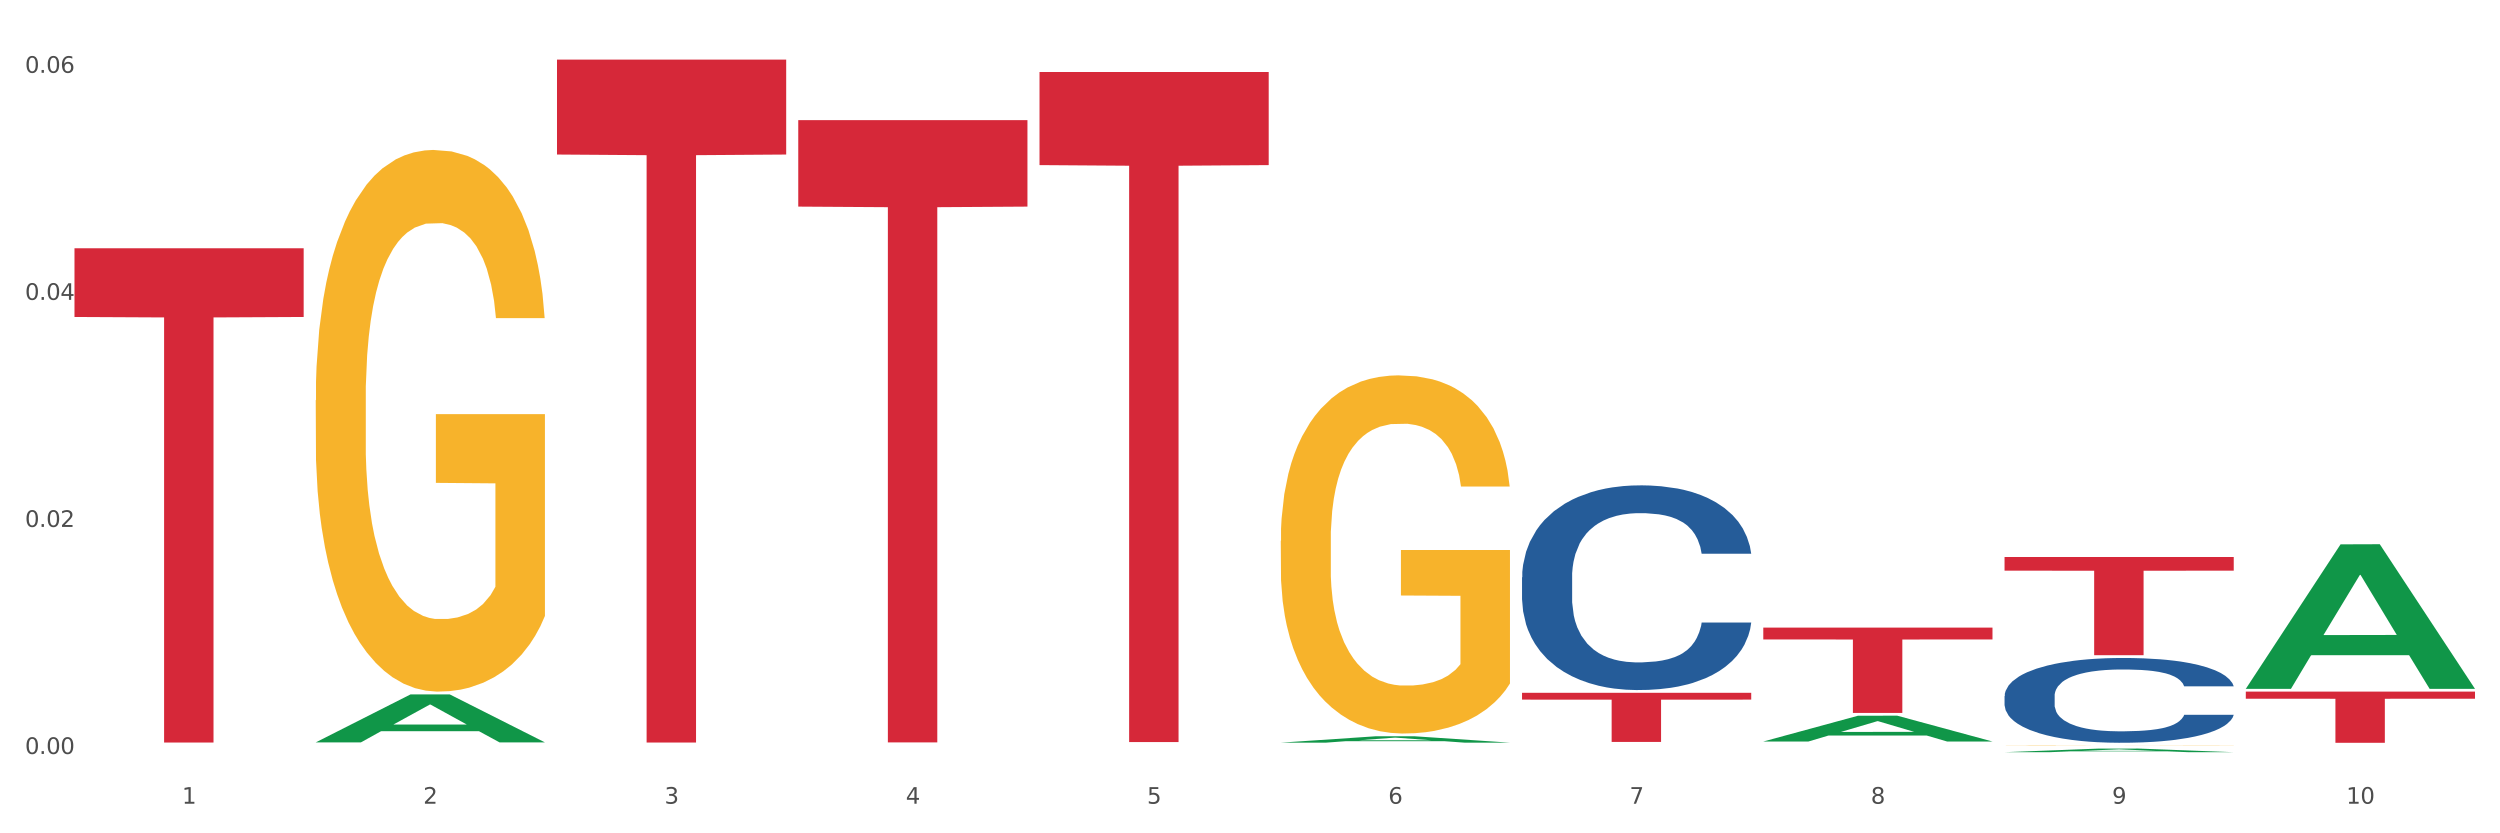
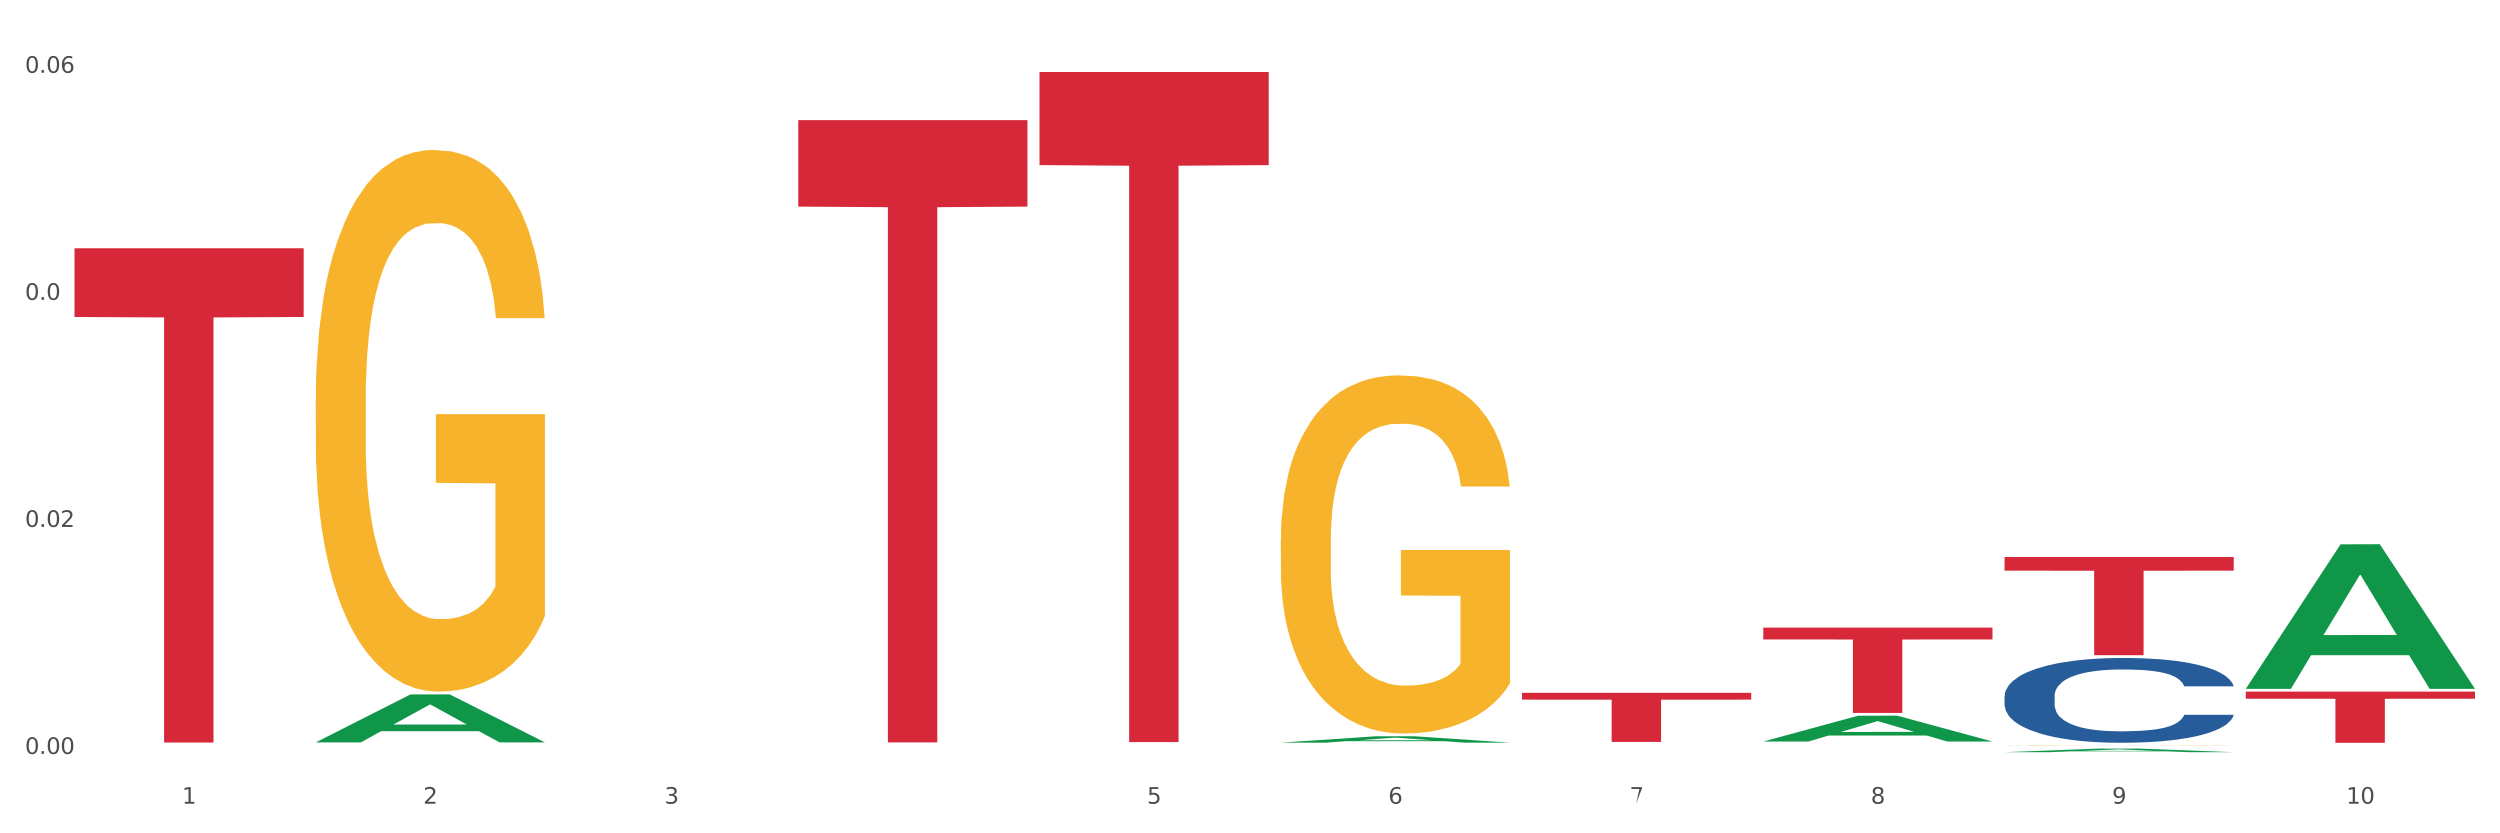
<svg xmlns="http://www.w3.org/2000/svg" xmlns:xlink="http://www.w3.org/1999/xlink" width="1080pt" height="360pt" viewBox="0 0 1080 360" version="1.1">
  <rect x="0" y="0" width="1080" height="360" fill="#333333" stroke="none" />
  <defs>
    <style type="text/css">*{stroke-linejoin: round; stroke-linecap: butt}</style>
  </defs>
  <g id="figure_1">
    <g id="patch_1">
      <path d="M 0 360  L 1080 360  L 1080 0  L 0 0  z " style="fill: #ffffff; stroke: #ffffff; stroke-linejoin: miter" />
    </g>
    <g id="axes_1">
      <g id="matplotlib.axis_1">
        <g id="xtick_1">
          <g id="text_1">
            <g style="fill: #4d4d4d" transform="translate(78.627 347.204) scale(0.096 -0.096)">
              <defs>
                <path id="DejaVuSans-31" d="M 794 531  L 1825 531  L 1825 4091  L 703 3866  L 703 4441  L 1819 4666  L 2450 4666  L 2450 531  L 3481 531  L 3481 0  L 794 0  L 794 531  z " transform="scale(0.016)" />
              </defs>
              <use xlink:href="#DejaVuSans-31" />
            </g>
          </g>
        </g>
        <g id="xtick_2">
          <g id="text_2">
            <g style="fill: #4d4d4d" transform="translate(182.851 347.204) scale(0.096 -0.096)">
              <defs>
                <path id="DejaVuSans-32" d="M 1228 531  L 3431 531  L 3431 0  L 469 0  L 469 531  Q 828 903 1448 1529  Q 2069 2156 2228 2338  Q 2531 2678 2651 2914  Q 2772 3150 2772 3378  Q 2772 3750 2511 3984  Q 2250 4219 1831 4219  Q 1534 4219 1204 4116  Q 875 4013 500 3803  L 500 4441  Q 881 4594 1212 4672  Q 1544 4750 1819 4750  Q 2544 4750 2975 4387  Q 3406 4025 3406 3419  Q 3406 3131 3298 2873  Q 3191 2616 2906 2266  Q 2828 2175 2409 1742  Q 1991 1309 1228 531  z " transform="scale(0.016)" />
              </defs>
              <use xlink:href="#DejaVuSans-32" />
            </g>
          </g>
        </g>
        <g id="xtick_3">
          <g id="text_3">
            <g style="fill: #4d4d4d" transform="translate(287.074 347.204) scale(0.096 -0.096)">
              <defs>
                <path id="DejaVuSans-33" d="M 2597 2516  Q 3050 2419 3304 2112  Q 3559 1806 3559 1356  Q 3559 666 3084 287  Q 2609 -91 1734 -91  Q 1441 -91 1130 -33  Q 819 25 488 141  L 488 750  Q 750 597 1062 519  Q 1375 441 1716 441  Q 2309 441 2620 675  Q 2931 909 2931 1356  Q 2931 1769 2642 2001  Q 2353 2234 1838 2234  L 1294 2234  L 1294 2753  L 1863 2753  Q 2328 2753 2575 2939  Q 2822 3125 2822 3475  Q 2822 3834 2567 4026  Q 2313 4219 1838 4219  Q 1578 4219 1281 4162  Q 984 4106 628 3988  L 628 4550  Q 988 4650 1302 4700  Q 1616 4750 1894 4750  Q 2613 4750 3031 4423  Q 3450 4097 3450 3541  Q 3450 3153 3228 2886  Q 3006 2619 2597 2516  z " transform="scale(0.016)" />
              </defs>
              <use xlink:href="#DejaVuSans-33" />
            </g>
          </g>
        </g>
        <g id="xtick_4">
          <g id="text_4">
            <g style="fill: #4d4d4d" transform="translate(391.298 347.204) scale(0.096 -0.096)">
              <defs>
-                 <path id="DejaVuSans-34" d="M 2419 4116  L 825 1625  L 2419 1625  L 2419 4116  z M 2253 4666  L 3047 4666  L 3047 1625  L 3713 1625  L 3713 1100  L 3047 1100  L 3047 0  L 2419 0  L 2419 1100  L 313 1100  L 313 1709  L 2253 4666  z " transform="scale(0.016)" />
-               </defs>
+                 </defs>
              <use xlink:href="#DejaVuSans-34" />
            </g>
          </g>
        </g>
        <g id="xtick_5">
          <g id="text_5">
            <g style="fill: #4d4d4d" transform="translate(495.522 347.204) scale(0.096 -0.096)">
              <defs>
                <path id="DejaVuSans-35" d="M 691 4666  L 3169 4666  L 3169 4134  L 1269 4134  L 1269 2991  Q 1406 3038 1543 3061  Q 1681 3084 1819 3084  Q 2600 3084 3056 2656  Q 3513 2228 3513 1497  Q 3513 744 3044 326  Q 2575 -91 1722 -91  Q 1428 -91 1123 -41  Q 819 9 494 109  L 494 744  Q 775 591 1075 516  Q 1375 441 1709 441  Q 2250 441 2565 725  Q 2881 1009 2881 1497  Q 2881 1984 2565 2268  Q 2250 2553 1709 2553  Q 1456 2553 1204 2497  Q 953 2441 691 2322  L 691 4666  z " transform="scale(0.016)" />
              </defs>
              <use xlink:href="#DejaVuSans-35" />
            </g>
          </g>
        </g>
        <g id="xtick_6">
          <g id="text_6">
            <g style="fill: #4d4d4d" transform="translate(599.745 347.204) scale(0.096 -0.096)">
              <defs>
                <path id="DejaVuSans-36" d="M 2113 2584  Q 1688 2584 1439 2293  Q 1191 2003 1191 1497  Q 1191 994 1439 701  Q 1688 409 2113 409  Q 2538 409 2786 701  Q 3034 994 3034 1497  Q 3034 2003 2786 2293  Q 2538 2584 2113 2584  z M 3366 4563  L 3366 3988  Q 3128 4100 2886 4159  Q 2644 4219 2406 4219  Q 1781 4219 1451 3797  Q 1122 3375 1075 2522  Q 1259 2794 1537 2939  Q 1816 3084 2150 3084  Q 2853 3084 3261 2657  Q 3669 2231 3669 1497  Q 3669 778 3244 343  Q 2819 -91 2113 -91  Q 1303 -91 875 529  Q 447 1150 447 2328  Q 447 3434 972 4092  Q 1497 4750 2381 4750  Q 2619 4750 2861 4703  Q 3103 4656 3366 4563  z " transform="scale(0.016)" />
              </defs>
              <use xlink:href="#DejaVuSans-36" />
            </g>
          </g>
        </g>
        <g id="xtick_7">
          <g id="text_7">
            <g style="fill: #4d4d4d" transform="translate(703.969 347.204) scale(0.096 -0.096)">
              <defs>
-                 <path id="DejaVuSans-37" d="M 525 4666  L 3525 4666  L 3525 4397  L 1831 0  L 1172 0  L 2766 4134  L 525 4134  L 525 4666  z " transform="scale(0.016)" />
+                 <path id="DejaVuSans-37" d="M 525 4666  L 3525 4666  L 3525 4397  L 1831 0  L 2766 4134  L 525 4134  L 525 4666  z " transform="scale(0.016)" />
              </defs>
              <use xlink:href="#DejaVuSans-37" />
            </g>
          </g>
        </g>
        <g id="xtick_8">
          <g id="text_8">
            <g style="fill: #4d4d4d" transform="translate(808.193 347.204) scale(0.096 -0.096)">
              <defs>
                <path id="DejaVuSans-38" d="M 2034 2216  Q 1584 2216 1326 1975  Q 1069 1734 1069 1313  Q 1069 891 1326 650  Q 1584 409 2034 409  Q 2484 409 2743 651  Q 3003 894 3003 1313  Q 3003 1734 2745 1975  Q 2488 2216 2034 2216  z M 1403 2484  Q 997 2584 770 2862  Q 544 3141 544 3541  Q 544 4100 942 4425  Q 1341 4750 2034 4750  Q 2731 4750 3128 4425  Q 3525 4100 3525 3541  Q 3525 3141 3298 2862  Q 3072 2584 2669 2484  Q 3125 2378 3379 2068  Q 3634 1759 3634 1313  Q 3634 634 3220 271  Q 2806 -91 2034 -91  Q 1263 -91 848 271  Q 434 634 434 1313  Q 434 1759 690 2068  Q 947 2378 1403 2484  z M 1172 3481  Q 1172 3119 1398 2916  Q 1625 2713 2034 2713  Q 2441 2713 2670 2916  Q 2900 3119 2900 3481  Q 2900 3844 2670 4047  Q 2441 4250 2034 4250  Q 1625 4250 1398 4047  Q 1172 3844 1172 3481  z " transform="scale(0.016)" />
              </defs>
              <use xlink:href="#DejaVuSans-38" />
            </g>
          </g>
        </g>
        <g id="xtick_9">
          <g id="text_9">
            <g style="fill: #4d4d4d" transform="translate(912.416 347.204) scale(0.096 -0.096)">
              <defs>
                <path id="DejaVuSans-39" d="M 703 97  L 703 672  Q 941 559 1184 500  Q 1428 441 1663 441  Q 2288 441 2617 861  Q 2947 1281 2994 2138  Q 2813 1869 2534 1725  Q 2256 1581 1919 1581  Q 1219 1581 811 2004  Q 403 2428 403 3163  Q 403 3881 828 4315  Q 1253 4750 1959 4750  Q 2769 4750 3195 4129  Q 3622 3509 3622 2328  Q 3622 1225 3098 567  Q 2575 -91 1691 -91  Q 1453 -91 1209 -44  Q 966 3 703 97  z M 1959 2075  Q 2384 2075 2632 2365  Q 2881 2656 2881 3163  Q 2881 3666 2632 3958  Q 2384 4250 1959 4250  Q 1534 4250 1286 3958  Q 1038 3666 1038 3163  Q 1038 2656 1286 2365  Q 1534 2075 1959 2075  z " transform="scale(0.016)" />
              </defs>
              <use xlink:href="#DejaVuSans-39" />
            </g>
          </g>
        </g>
        <g id="xtick_10">
          <g id="text_10">
            <g style="fill: #4d4d4d" transform="translate(1013.586 347.204) scale(0.096 -0.096)">
              <defs>
                <path id="DejaVuSans-30" d="M 2034 4250  Q 1547 4250 1301 3770  Q 1056 3291 1056 2328  Q 1056 1369 1301 889  Q 1547 409 2034 409  Q 2525 409 2770 889  Q 3016 1369 3016 2328  Q 3016 3291 2770 3770  Q 2525 4250 2034 4250  z M 2034 4750  Q 2819 4750 3233 4129  Q 3647 3509 3647 2328  Q 3647 1150 3233 529  Q 2819 -91 2034 -91  Q 1250 -91 836 529  Q 422 1150 422 2328  Q 422 3509 836 4129  Q 1250 4750 2034 4750  z " transform="scale(0.016)" />
              </defs>
              <use xlink:href="#DejaVuSans-31" />
              <use xlink:href="#DejaVuSans-30" transform="translate(63.623 0)" />
            </g>
          </g>
        </g>
        <g id="xtick_11" />
        <g id="xtick_12" />
        <g id="xtick_13" />
        <g id="xtick_14" />
        <g id="xtick_15" />
        <g id="xtick_16" />
        <g id="xtick_17" />
        <g id="xtick_18" />
        <g id="xtick_19" />
      </g>
      <g id="matplotlib.axis_2">
        <g id="ytick_1">
          <g id="text_11">
            <g style="fill: #4d4d4d" transform="translate(10.8 325.71) scale(0.096 -0.096)">
              <defs>
                <path id="DejaVuSans-2e" d="M 684 794  L 1344 794  L 1344 0  L 684 0  L 684 794  z " transform="scale(0.016)" />
              </defs>
              <use xlink:href="#DejaVuSans-30" />
              <use xlink:href="#DejaVuSans-2e" transform="translate(63.623 0)" />
              <use xlink:href="#DejaVuSans-30" transform="translate(95.41 0)" />
              <use xlink:href="#DejaVuSans-30" transform="translate(159.033 0)" />
            </g>
          </g>
        </g>
        <g id="ytick_2">
          <g id="text_12">
            <g style="fill: #4d4d4d" transform="translate(10.8 227.624) scale(0.096 -0.096)">
              <use xlink:href="#DejaVuSans-30" />
              <use xlink:href="#DejaVuSans-2e" transform="translate(63.623 0)" />
              <use xlink:href="#DejaVuSans-30" transform="translate(95.41 0)" />
              <use xlink:href="#DejaVuSans-32" transform="translate(159.033 0)" />
            </g>
          </g>
        </g>
        <g id="ytick_3">
          <g id="text_13">
            <g style="fill: #4d4d4d" transform="translate(10.8 129.537) scale(0.096 -0.096)">
              <use xlink:href="#DejaVuSans-30" />
              <use xlink:href="#DejaVuSans-2e" transform="translate(63.623 0)" />
              <use xlink:href="#DejaVuSans-30" transform="translate(95.41 0)" />
              <use xlink:href="#DejaVuSans-34" transform="translate(159.033 0)" />
            </g>
          </g>
        </g>
        <g id="ytick_4">
          <g id="text_14">
            <g style="fill: #4d4d4d" transform="translate(10.8 31.45) scale(0.096 -0.096)">
              <use xlink:href="#DejaVuSans-30" />
              <use xlink:href="#DejaVuSans-2e" transform="translate(63.623 0)" />
              <use xlink:href="#DejaVuSans-30" transform="translate(95.41 0)" />
              <use xlink:href="#DejaVuSans-36" transform="translate(159.033 0)" />
            </g>
          </g>
        </g>
        <g id="ytick_5" />
        <g id="ytick_6" />
        <g id="ytick_7" />
      </g>
      <g id="PolyCollection_1">
        <path d="M 136.399 320.681  L 136.501 320.662  L 177.331 299.989  L 194.275 299.97  L 235.411 320.72  L 215.813 320.72  L 206.932 315.888  L 164.775 315.888  L 164.469 315.966  L 155.895 320.72  L 136.399 320.72  L 136.399 320.681  L 170.083 313.004  L 201.624 312.985  L 186.007 304.392  L 185.803 304.354  L 185.599 304.412  L 169.981 312.985  L 170.083 313.004  L 136.399 320.681  z " clip-path="url(#p500580c445)" style="fill: #109648" />
        <path d="M 865.964 322.124  L 866.081 322.124  L 866.081 322.12  L 866.315 322.116  L 867.484 322.107  L 869.237 322.1  L 870.523 322.096  L 871.809 322.092  L 873.329 322.089  L 875.199 322.086  L 878.589 322.081  L 880.693 322.078  L 883.265 322.076  L 887.941 322.072  L 891.331 322.07  L 894.838 322.068  L 900.566 322.066  L 904.306 322.065  L 908.281 322.064  L 913.074 322.063  L 916.698 322.063  L 924.647 322.064  L 931.427 322.065  L 934.7 322.066  L 938.908 322.067  L 941.129 322.068  L 944.753 322.07  L 948.494 322.072  L 951.066 322.075  L 954.923 322.079  L 957.846 322.083  L 960.534 322.088  L 961.937 322.091  L 962.989 322.095  L 963.924 322.098  L 964.859 322.104  L 943.818 322.104  L 943 322.1  L 941.714 322.096  L 939.843 322.092  L 938.207 322.09  L 935.401 322.087  L 932.829 322.085  L 930.141 322.083  L 926.868 322.082  L 924.296 322.082  L 920.672 322.081  L 913.541 322.081  L 908.749 322.082  L 905.475 322.083  L 903.371 322.084  L 901.501 322.086  L 899.397 322.087  L 896.942 322.09  L 895.188 322.092  L 893.435 322.095  L 892.032 322.098  L 890.746 322.101  L 889.694 322.105  L 888.876 322.109  L 888.175 322.113  L 887.59 322.121  L 887.59 322.137  L 887.824 322.141  L 888.408 322.146  L 889.11 322.15  L 890.279 322.154  L 891.331 322.157  L 893.318 322.162  L 895.539 322.165  L 897.293 322.168  L 899.046 322.169  L 902.085 322.172  L 905.475 322.174  L 908.398 322.176  L 912.372 322.177  L 915.061 322.177  L 917.399 322.178  L 923.127 322.178  L 927.218 322.177  L 931.777 322.176  L 935.284 322.175  L 938.207 322.174  L 941.48 322.172  L 943.584 322.17  L 943.584 322.144  L 917.867 322.144  L 917.867 322.128  L 964.976 322.128  L 964.976 322.177  L 962.989 322.179  L 960.768 322.182  L 958.43 322.184  L 954.923 322.186  L 950.715 322.189  L 946.974 322.19  L 943 322.192  L 938.324 322.193  L 932.245 322.194  L 928.504 322.195  L 923.828 322.195  L 918.334 322.195  L 913.541 322.195  L 908.865 322.194  L 903.956 322.193  L 899.163 322.192  L 895.539 322.19  L 891.915 322.188  L 888.058 322.186  L 885.018 322.183  L 882.68 322.181  L 880.109 322.178  L 877.303 322.175  L 875.199 322.171  L 873.329 322.168  L 871.341 322.164  L 869.938 322.16  L 868.536 322.155  L 867.717 322.152  L 866.782 322.146  L 866.081 322.139  L 865.964 322.124  z " clip-path="url(#p500580c445)" style="fill: #f7b32b" />
        <path d="M 32.175 107.257  L 131.187 107.257  L 131.187 136.931  L 92.239 137.131  L 92.239 320.786  L 70.888 320.786  L 70.888 137.131  L 32.175 136.931  L 32.175 107.457  L 32.175 107.257  z " clip-path="url(#p500580c445)" style="fill: #d62839" />
-         <path d="M 240.622 25.759  L 339.635 25.759  L 339.635 66.759  L 300.687 67.036  L 300.687 320.788  L 279.336 320.788  L 279.336 67.036  L 240.622 66.759  L 240.622 26.037  L 240.622 25.759  z " clip-path="url(#p500580c445)" style="fill: #d62839" />
        <path d="M 344.846 51.896  L 443.858 51.896  L 443.858 89.255  L 404.91 89.507  L 404.91 320.727  L 383.559 320.727  L 383.559 89.507  L 344.846 89.255  L 344.846 52.149  L 344.846 51.896  z " clip-path="url(#p500580c445)" style="fill: #d62839" />
        <path d="M 449.069 31.095  L 548.082 31.095  L 548.082 71.323  L 509.134 71.595  L 509.134 320.57  L 487.783 320.57  L 487.783 71.595  L 449.069 71.323  L 449.069 31.367  L 449.069 31.095  z " clip-path="url(#p500580c445)" style="fill: #d62839" />
        <path d="M 657.517 299.29  L 756.529 299.29  L 756.529 302.24  L 717.581 302.26  L 717.581 320.515  L 696.23 320.515  L 696.23 302.26  L 657.517 302.24  L 657.517 299.31  L 657.517 299.29  z " clip-path="url(#p500580c445)" style="fill: #d62839" />
        <path d="M 761.74 271.111  L 860.753 271.111  L 860.753 276.236  L 821.805 276.271  L 821.805 307.993  L 800.454 307.993  L 800.454 276.271  L 761.74 276.236  L 761.74 271.146  L 761.74 271.111  z " clip-path="url(#p500580c445)" style="fill: #d62839" />
        <path d="M 865.964 240.624  L 964.976 240.624  L 964.976 246.521  L 926.028 246.561  L 926.028 283.057  L 904.677 283.057  L 904.677 246.561  L 865.964 246.521  L 865.964 240.664  L 865.964 240.624  z " clip-path="url(#p500580c445)" style="fill: #d62839" />
        <path d="M 970.188 298.777  L 1069.2 298.777  L 1069.2 301.849  L 1030.252 301.869  L 1030.252 320.878  L 1008.901 320.878  L 1008.901 301.869  L 970.188 301.849  L 970.188 298.798  L 970.188 298.777  z " clip-path="url(#p500580c445)" style="fill: #d62839" />
        <path d="M 865.964 300.703  L 866.081 300.67  L 866.081 299.733  L 866.432 298.462  L 867.719 296.12  L 869.358 294.346  L 872.167 292.272  L 873.688 291.402  L 875.678 290.432  L 879.774 288.859  L 884.456 287.521  L 887.733 286.785  L 890.19 286.317  L 895.691 285.48  L 898.851 285.112  L 902.128 284.811  L 904.937 284.61  L 909.618 284.376  L 913.364 284.276  L 917.694 284.242  L 921.322 284.276  L 926.12 284.41  L 933.143 284.811  L 935.834 285.045  L 939.463 285.447  L 943.208 285.982  L 946.251 286.517  L 949.762 287.287  L 953.39 288.291  L 956.901 289.562  L 959.359 290.733  L 961.348 291.971  L 963.104 293.476  L 964.391 295.116  L 964.976 296.488  L 943.559 296.488  L 942.974 295.25  L 941.803 293.911  L 940.633 293.008  L 939.346 292.272  L 937.356 291.436  L 935.6 290.9  L 932.674 290.265  L 929.983 289.863  L 927.759 289.629  L 925.067 289.428  L 919.332 289.227  L 915.236 289.227  L 912.661 289.294  L 909.501 289.462  L 906.81 289.696  L 903.65 290.097  L 901.192 290.532  L 898.734 291.101  L 897.33 291.502  L 895.223 292.239  L 893.819 292.841  L 891.946 293.878  L 890.893 294.614  L 889.02 296.521  L 888.201 297.926  L 887.85 298.897  L 887.616 299.967  L 887.616 305.187  L 888.318 307.529  L 888.903 308.532  L 889.839 309.67  L 891.595 311.142  L 894.17 312.581  L 896.861 313.618  L 899.085 314.253  L 901.192 314.722  L 903.298 315.09  L 905.873 315.424  L 907.98 315.625  L 911.14 315.826  L 914.885 315.926  L 917.811 315.926  L 923.78 315.759  L 926.472 315.592  L 929.046 315.358  L 931.855 314.99  L 934.079 314.588  L 935.366 314.287  L 937.473 313.651  L 939.111 312.982  L 940.516 312.213  L 941.452 311.543  L 942.505 310.54  L 943.325 309.402  L 943.559 308.8  L 964.976 308.8  L 964.508 310.004  L 963.689 311.175  L 962.05 312.748  L 960.763 313.651  L 958.773 314.755  L 956.667 315.692  L 953.741 316.729  L 951.049 317.499  L 948.24 318.168  L 945.197 318.77  L 939.697 319.607  L 937.707 319.841  L 933.494 320.242  L 930.217 320.477  L 925.418 320.711  L 920.503 320.845  L 915.353 320.878  L 910.789 320.811  L 905.756 320.61  L 902.596 320.41  L 899.085 320.108  L 894.989 319.64  L 891.127 319.071  L 887.499 318.402  L 884.105 317.633  L 880.945 316.763  L 876.848 315.324  L 873.805 313.919  L 871.582 312.614  L 870.06 311.51  L 868.539 310.105  L 867.719 309.134  L 866.432 306.792  L 865.964 304.618  L 865.964 300.703  z " clip-path="url(#p500580c445)" style="fill: #255c99" />
-         <path d="M 657.517 249.404  L 657.634 249.323  L 657.634 247.062  L 657.985 243.993  L 659.272 238.339  L 660.911 234.058  L 663.72 229.051  L 665.241 226.951  L 667.231 224.609  L 671.327 220.813  L 676.008 217.582  L 679.285 215.806  L 681.743 214.675  L 687.244 212.656  L 690.404 211.767  L 693.681 211.04  L 696.49 210.556  L 701.171 209.99  L 704.916 209.748  L 709.247 209.667  L 712.875 209.748  L 717.673 210.071  L 724.695 211.04  L 727.387 211.606  L 731.015 212.575  L 734.76 213.867  L 737.803 215.159  L 741.314 217.017  L 744.943 219.44  L 748.454 222.509  L 750.911 225.336  L 752.901 228.324  L 754.657 231.959  L 755.944 235.916  L 756.529 239.227  L 735.112 239.227  L 734.526 236.239  L 733.356 233.009  L 732.186 230.828  L 730.898 229.051  L 728.909 227.032  L 727.153 225.74  L 724.227 224.205  L 721.535 223.236  L 719.312 222.671  L 716.62 222.186  L 710.885 221.701  L 706.789 221.701  L 704.214 221.863  L 701.054 222.267  L 698.362 222.832  L 695.202 223.801  L 692.745 224.851  L 690.287 226.224  L 688.882 227.193  L 686.776 228.97  L 685.371 230.424  L 683.499 232.928  L 682.445 234.705  L 680.573 239.308  L 679.754 242.7  L 679.402 245.043  L 679.168 247.627  L 679.168 260.226  L 679.871 265.88  L 680.456 268.303  L 681.392 271.049  L 683.148 274.603  L 685.722 278.075  L 688.414 280.579  L 690.638 282.114  L 692.745 283.244  L 694.851 284.133  L 697.426 284.941  L 699.533 285.425  L 702.693 285.91  L 706.438 286.152  L 709.364 286.152  L 715.332 285.748  L 718.024 285.344  L 720.599 284.779  L 723.408 283.891  L 725.632 282.921  L 726.919 282.194  L 729.026 280.66  L 730.664 279.045  L 732.069 277.187  L 733.005 275.572  L 734.058 273.149  L 734.877 270.403  L 735.112 268.949  L 756.529 268.949  L 756.061 271.857  L 755.242 274.683  L 753.603 278.479  L 752.316 280.66  L 750.326 283.325  L 748.22 285.587  L 745.294 288.09  L 742.602 289.948  L 739.793 291.563  L 736.75 293.017  L 731.249 295.036  L 729.26 295.601  L 725.046 296.571  L 721.769 297.136  L 716.971 297.701  L 712.055 298.024  L 706.906 298.105  L 702.341 297.944  L 697.309 297.459  L 694.149 296.975  L 690.638 296.248  L 686.542 295.117  L 682.679 293.744  L 679.051 292.129  L 675.657 290.271  L 672.497 288.171  L 668.401 284.698  L 665.358 281.306  L 663.134 278.156  L 661.613 275.491  L 660.091 272.099  L 659.272 269.757  L 657.985 264.103  L 657.517 258.853  L 657.517 249.404  z " clip-path="url(#p500580c445)" style="fill: #255c99" />
        <path d="M 553.293 233.655  L 553.41 233.513  L 553.41 228.426  L 553.644 224.045  L 554.813 213.447  L 556.566 204.685  L 557.852 200.022  L 559.138 196.207  L 560.658 192.391  L 562.528 188.434  L 565.918 182.641  L 568.022 179.673  L 570.594 176.564  L 575.27 172.042  L 578.66 169.499  L 582.167 167.379  L 587.895 164.835  L 591.636 163.705  L 595.61 162.857  L 600.403 162.292  L 604.027 162.15  L 611.976 162.574  L 618.756 163.846  L 622.029 164.835  L 626.237 166.531  L 628.458 167.661  L 632.082 169.922  L 635.823 172.89  L 638.395 175.434  L 642.252 180.238  L 645.175 185.043  L 647.863 190.978  L 649.266 195.076  L 650.318 198.892  L 651.253 203.272  L 652.189 210.197  L 631.147 210.197  L 630.329 205.251  L 629.043 200.587  L 627.173 196.065  L 625.536 193.239  L 622.73 189.706  L 620.159 187.445  L 617.47 185.75  L 614.197 184.336  L 611.625 183.63  L 608.001 183.065  L 600.87 183.206  L 596.078 184.336  L 592.805 185.75  L 590.7 187.021  L 588.83 188.434  L 586.726 190.413  L 584.271 193.38  L 582.518 196.065  L 580.764 199.457  L 579.361 202.848  L 578.075 206.805  L 577.023 211.045  L 576.205 215.425  L 575.504 220.795  L 574.919 229.698  L 574.919 249.058  L 575.153 253.438  L 575.737 259.232  L 576.439 263.613  L 577.608 268.842  L 578.66 272.374  L 580.647 277.462  L 582.868 281.701  L 584.622 284.386  L 586.375 286.647  L 589.415 289.756  L 592.805 292.3  L 595.727 293.854  L 599.702 295.267  L 602.39 295.832  L 604.728 296.115  L 610.456 296.115  L 614.548 295.691  L 619.107 294.702  L 622.613 293.43  L 625.536 291.876  L 628.809 289.332  L 630.913 286.93  L 630.913 257.395  L 605.196 257.254  L 605.196 237.611  L 652.306 237.611  L 652.306 295.267  L 650.318 298.235  L 648.097 300.92  L 645.759 303.322  L 642.252 306.29  L 638.044 309.116  L 634.303 311.094  L 630.329 312.79  L 625.653 314.344  L 619.574 315.758  L 615.833 316.323  L 611.158 316.747  L 605.663 316.888  L 600.87 316.605  L 596.195 315.899  L 591.285 314.627  L 586.492 312.79  L 582.868 310.953  L 579.244 308.692  L 575.387 305.724  L 572.347 302.898  L 570.009 300.354  L 567.438 297.104  L 564.632 292.865  L 562.528 289.049  L 560.658 285.093  L 558.67 280.005  L 557.268 275.625  L 555.865 270.113  L 555.047 266.015  L 554.111 259.656  L 553.41 250.754  L 553.293 233.655  z " clip-path="url(#p500580c445)" style="fill: #f7b32b" />
        <path d="M 136.399 172.909  L 136.516 172.695  L 136.516 165.002  L 136.749 158.377  L 137.918 142.348  L 139.672 129.098  L 140.958 122.046  L 142.244 116.276  L 143.763 110.505  L 145.634 104.522  L 149.024 95.759  L 151.128 91.271  L 153.699 86.57  L 158.375 79.731  L 161.765 75.884  L 165.272 72.679  L 171 68.832  L 174.741 67.122  L 178.716 65.84  L 183.508 64.985  L 187.132 64.771  L 195.081 65.413  L 201.861 67.336  L 205.135 68.832  L 209.343 71.396  L 211.564 73.106  L 215.188 76.525  L 218.928 81.013  L 221.5 84.86  L 225.358 92.126  L 228.28 99.392  L 230.969 108.368  L 232.372 114.566  L 233.424 120.336  L 234.359 126.961  L 235.294 137.433  L 214.253 137.433  L 213.434 129.953  L 212.148 122.901  L 210.278 116.062  L 208.641 111.788  L 205.836 106.445  L 203.264 103.026  L 200.576 100.461  L 197.302 98.324  L 194.731 97.255  L 191.107 96.401  L 183.976 96.614  L 179.183 98.324  L 175.91 100.461  L 173.806 102.384  L 171.936 104.522  L 169.831 107.513  L 167.377 112.001  L 165.623 116.062  L 163.87 121.191  L 162.467 126.32  L 161.181 132.304  L 160.129 138.715  L 159.311 145.34  L 158.609 153.461  L 158.025 166.925  L 158.025 196.203  L 158.259 202.828  L 158.843 211.591  L 159.544 218.216  L 160.713 226.123  L 161.765 231.466  L 163.753 239.159  L 165.974 245.57  L 167.727 249.631  L 169.481 253.05  L 172.52 257.752  L 175.91 261.599  L 178.833 263.95  L 182.807 266.087  L 185.496 266.942  L 187.834 267.369  L 193.562 267.369  L 197.653 266.728  L 202.212 265.232  L 205.719 263.308  L 208.641 260.958  L 211.915 257.111  L 214.019 253.478  L 214.019 208.812  L 188.301 208.599  L 188.301 178.893  L 235.411 178.893  L 235.411 266.087  L 233.424 270.575  L 231.203 274.635  L 228.865 278.268  L 225.358 282.756  L 221.15 287.03  L 217.409 290.022  L 213.434 292.587  L 208.758 294.938  L 202.68 297.075  L 198.939 297.93  L 194.263 298.571  L 188.769 298.784  L 183.976 298.357  L 179.3 297.288  L 174.39 295.365  L 169.598 292.587  L 165.974 289.809  L 162.35 286.389  L 158.492 281.901  L 155.453 277.627  L 153.115 273.78  L 150.543 268.865  L 147.738 262.454  L 145.634 256.683  L 143.763 250.7  L 141.776 243.006  L 140.373 236.381  L 138.97 228.046  L 138.152 221.849  L 137.217 212.232  L 136.516 198.768  L 136.399 172.909  z " clip-path="url(#p500580c445)" style="fill: #f7b32b" />
        <path d="M 553.293 320.823  L 553.395 320.82  L 594.225 318.076  L 611.169 318.073  L 652.306 320.828  L 632.707 320.828  L 623.827 320.186  L 581.67 320.186  L 581.364 320.197  L 572.789 320.828  L 553.293 320.828  L 553.293 320.823  L 586.978 319.804  L 618.519 319.801  L 602.901 318.66  L 602.697 318.655  L 602.493 318.663  L 586.876 319.801  L 586.978 319.804  L 553.293 320.823  z " clip-path="url(#p500580c445)" style="fill: #109648" />
        <path d="M 761.74 320.313  L 761.842 320.302  L 802.672 309.189  L 819.617 309.178  L 860.753 320.333  L 841.154 320.333  L 832.274 317.736  L 790.117 317.736  L 789.811 317.778  L 781.237 320.333  L 761.74 320.333  L 761.74 320.313  L 795.425 316.186  L 826.966 316.175  L 811.349 311.556  L 811.144 311.535  L 810.94 311.566  L 795.323 316.175  L 795.425 316.186  L 761.74 320.313  z " clip-path="url(#p500580c445)" style="fill: #109648" />
        <path d="M 865.964 324.947  L 866.066 324.945  L 906.896 323.382  L 923.84 323.38  L 964.976 324.95  L 945.378 324.95  L 936.498 324.584  L 894.341 324.584  L 894.034 324.59  L 885.46 324.95  L 865.964 324.95  L 865.964 324.947  L 899.649 324.366  L 931.19 324.365  L 915.572 323.715  L 915.368 323.712  L 915.164 323.716  L 899.547 324.365  L 899.649 324.366  L 865.964 324.947  z " clip-path="url(#p500580c445)" style="fill: #109648" />
        <path d="M 970.188 297.475  L 970.29 297.416  L 1011.12 235.156  L 1028.064 235.097  L 1069.2 297.592  L 1049.602 297.592  L 1040.721 283.039  L 998.564 283.039  L 998.258 283.274  L 989.684 297.592  L 970.188 297.592  L 970.188 297.475  L 1003.872 274.355  L 1035.413 274.296  L 1019.796 248.418  L 1019.592 248.301  L 1019.388 248.477  L 1003.77 274.296  L 1003.872 274.355  L 970.188 297.475  z " clip-path="url(#p500580c445)" style="fill: #109648" />
      </g>
    </g>
  </g>
  <defs>
    <clipPath id="p500580c445">
      <rect x="32.175" y="10.8" width="1037.025" height="329.109" />
    </clipPath>
  </defs>
</svg>